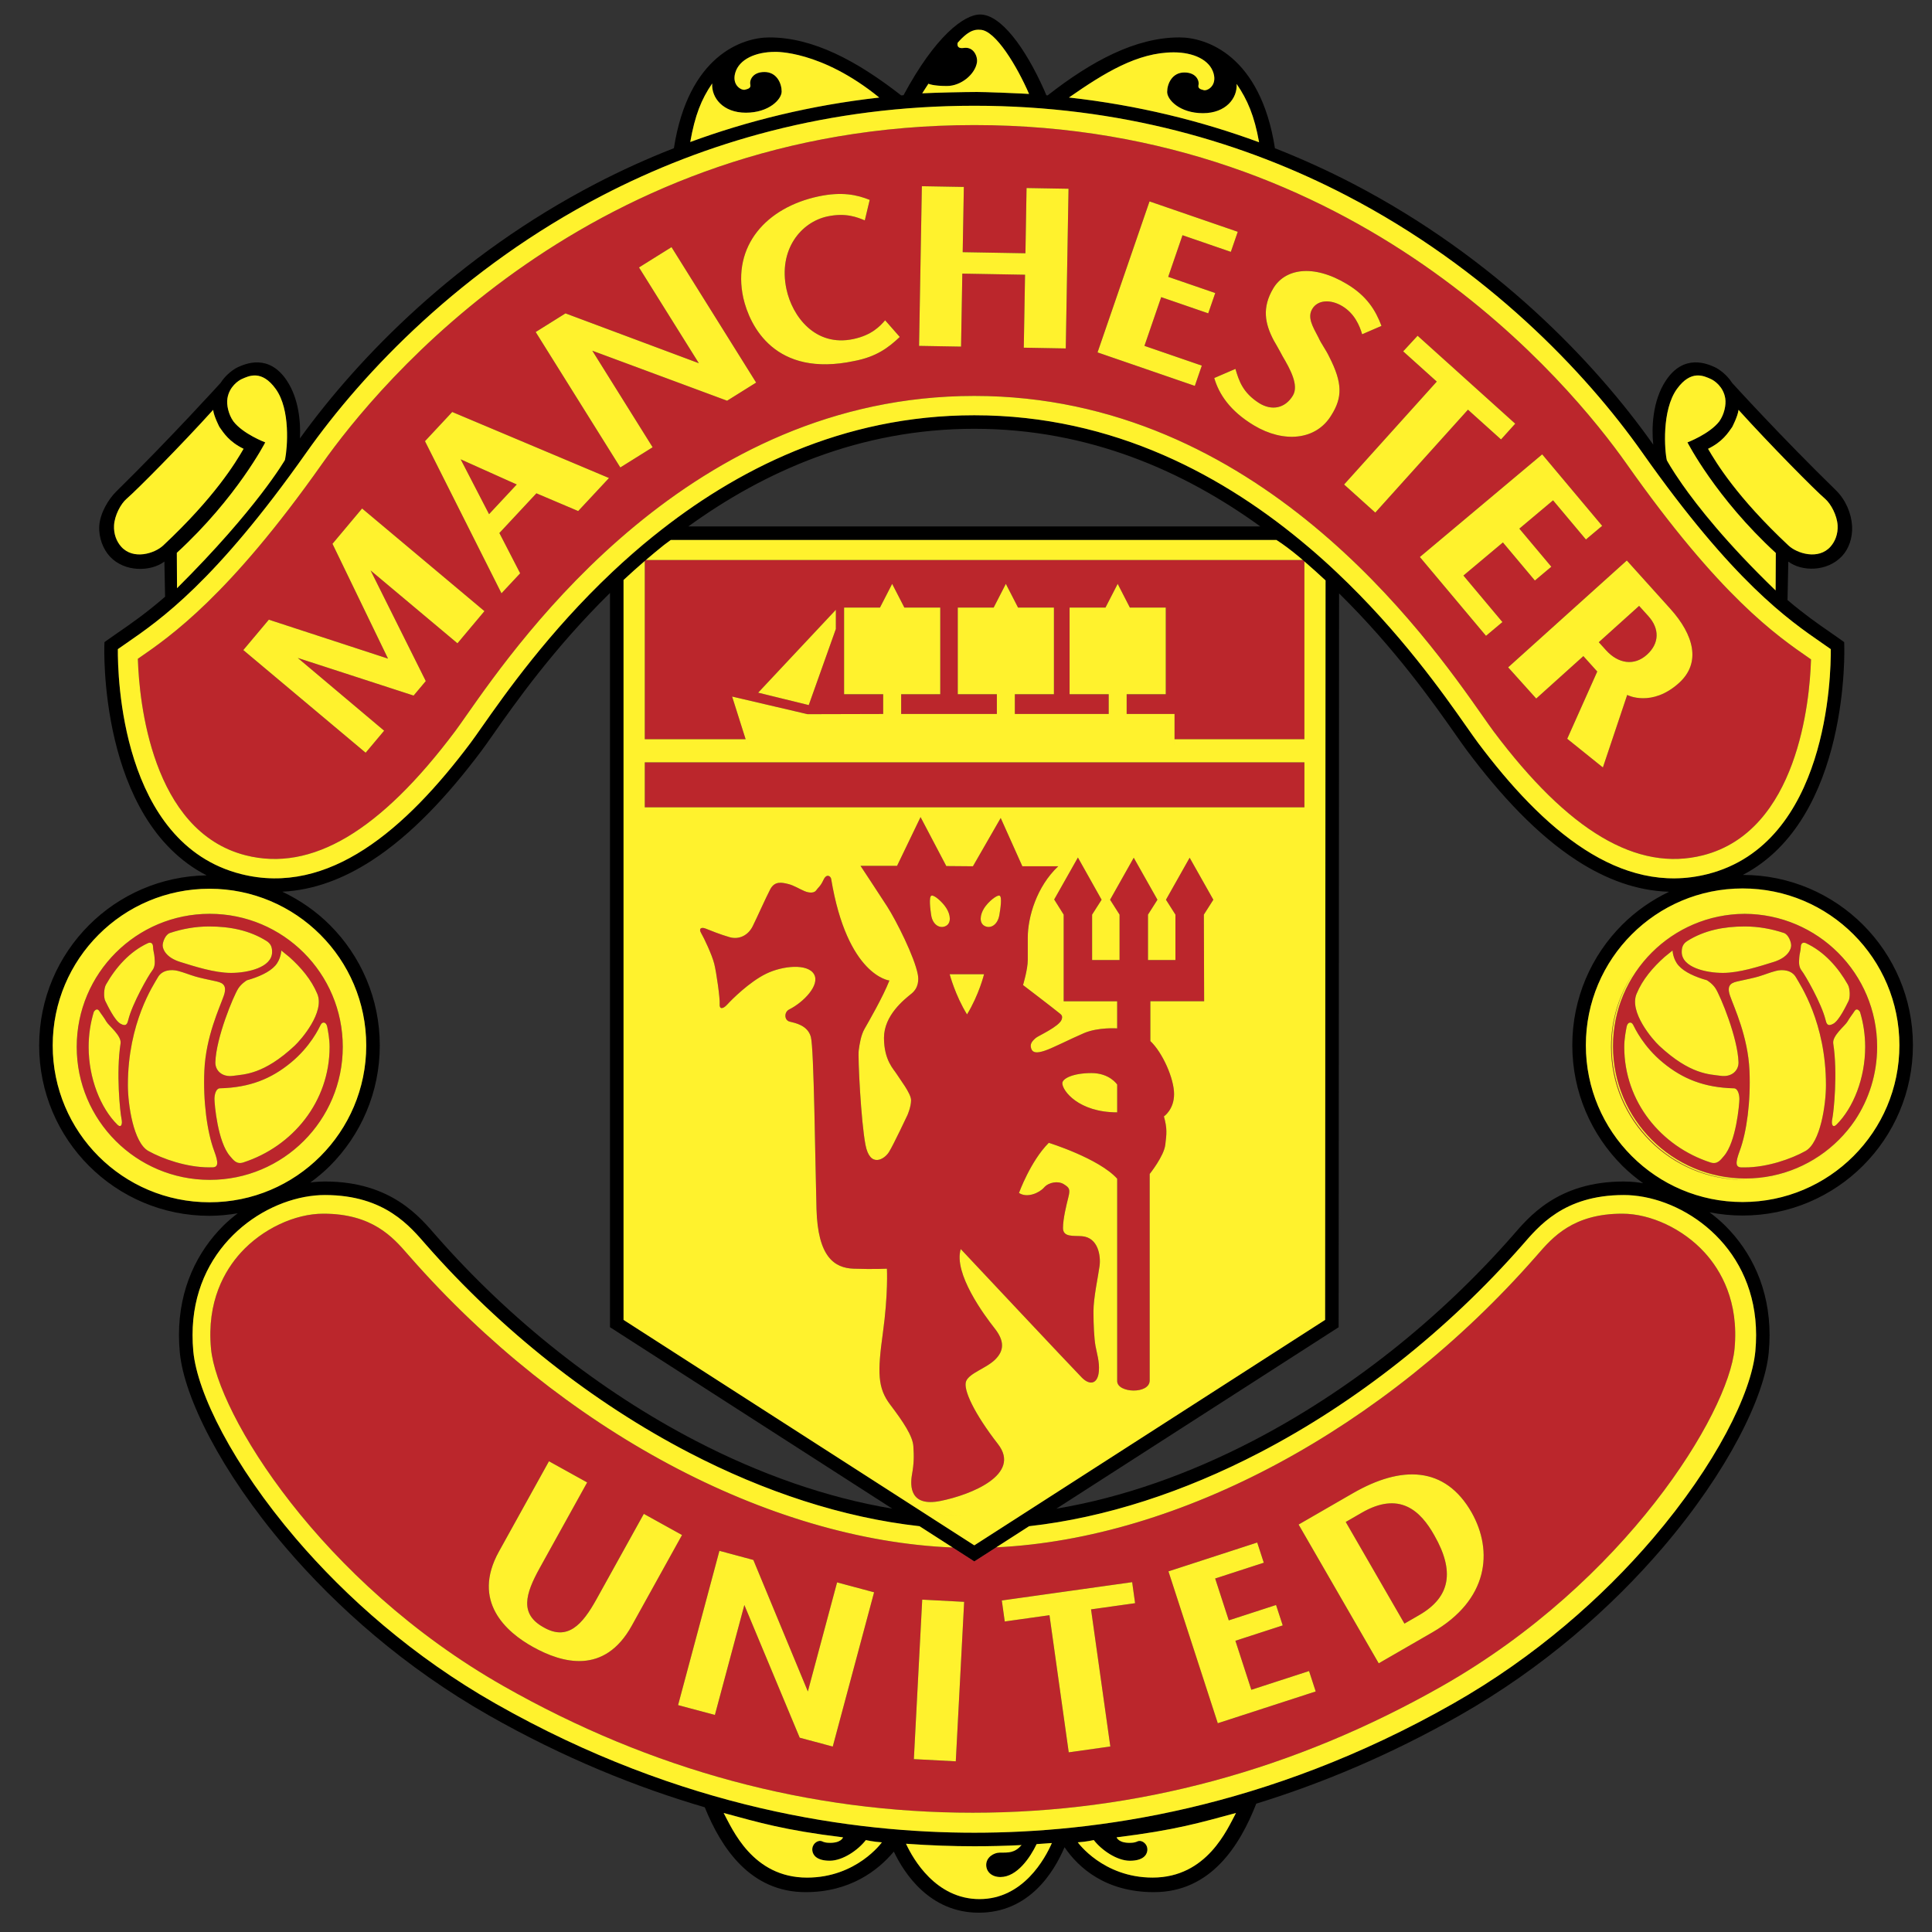
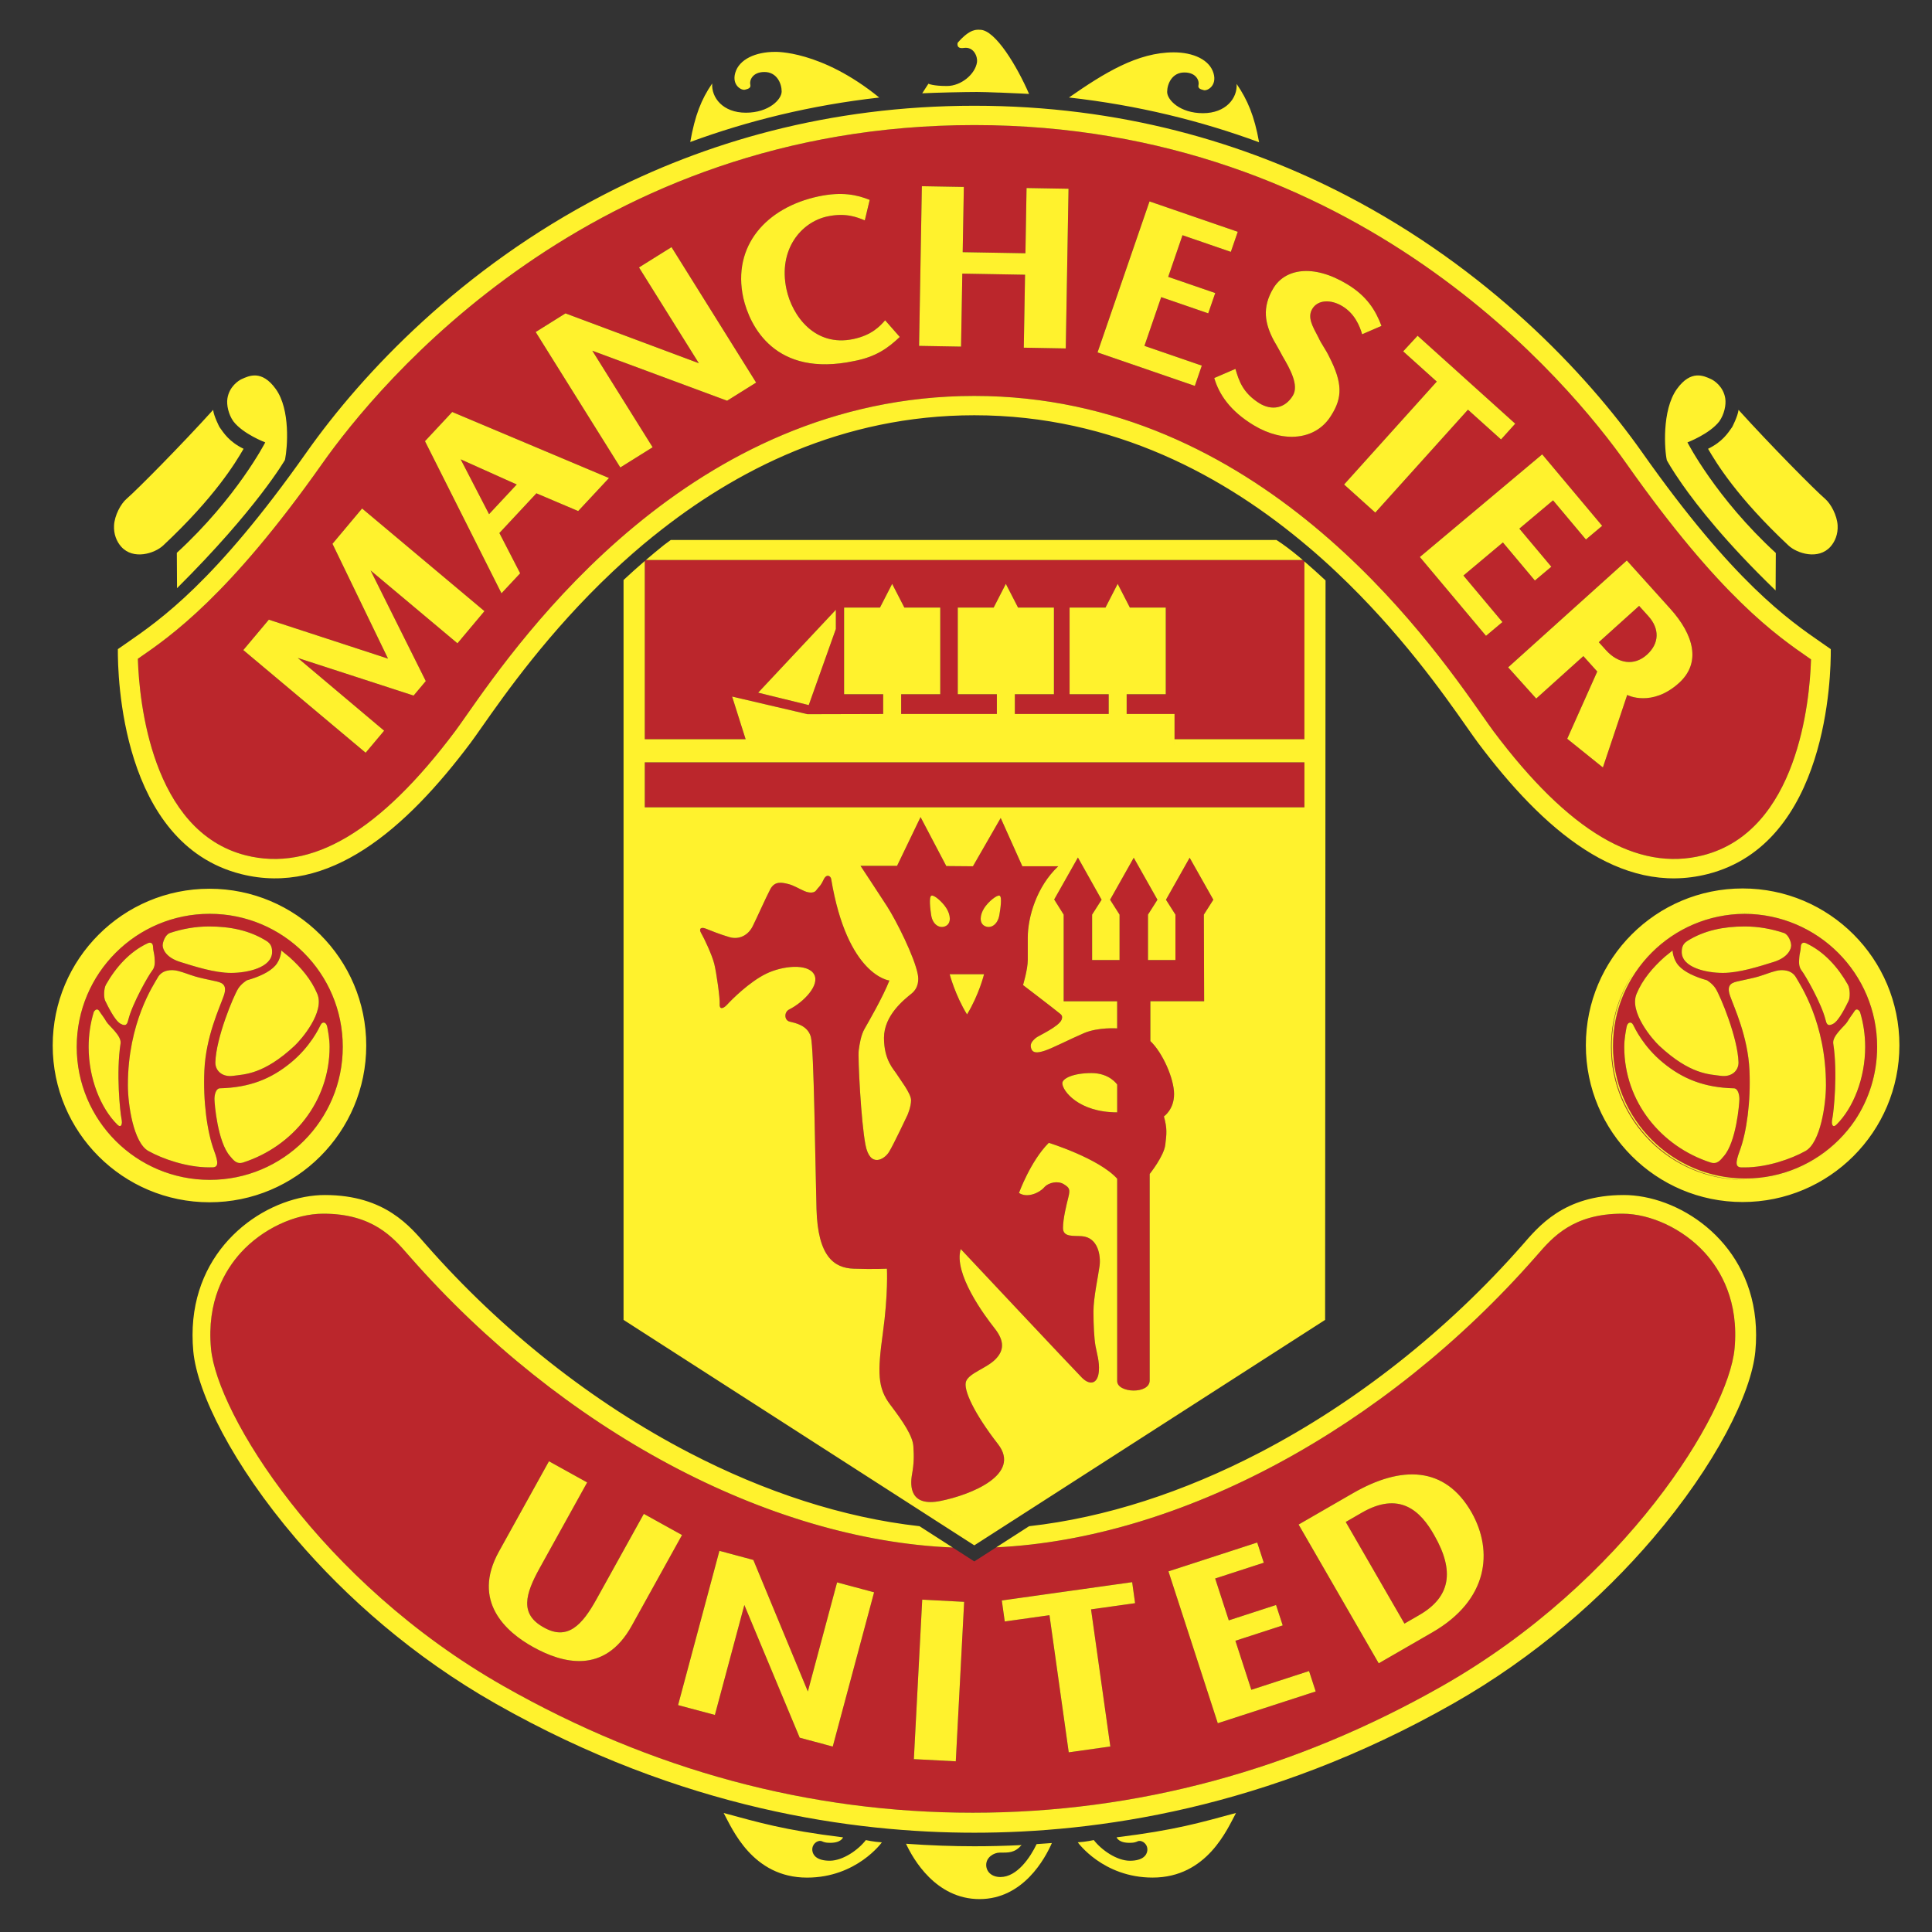
<svg xmlns="http://www.w3.org/2000/svg" version="1.1" id="Layer_1" x="0px" y="0px" width="200px" height="200px" viewBox="0 0 200 200" style="enable-background:new 0 0 200 200;" xml:space="preserve">
  <rect x="0" y="0" width="200" height="200" fill="#333333" stroke="none" />
-   <path id="color3" d="M192.862,120.667c3.189-3.19,5.163-7.598,5.163-12.466c0-4.868-1.974-9.275-5.163-12.466  c-3.186-3.185-7.584-5.157-12.442-5.164c11.136-5.813,10.5-23.7,10.498-23.756l-0.01-0.343l-0.285-0.205  c-0.383-0.276-0.767-0.542-1.181-0.827c-1.192-0.822-2.641-1.83-4.399-3.324l0.082-3.983c1.381,1.045,4.016,1.085,5.559-0.563  c0.708-0.753,1.107-1.902,1.043-3.103c-0.073-1.336-0.673-2.737-1.683-3.723c-5.701-5.557-10.741-11.11-10.741-11.11  c-0.511-0.821-1.349-1.43-1.807-1.633c-0.714-0.317-3.179-1.446-5.059,1.415c-1.391,2.113-1.475,4.92-1.293,6.616  c-6.002-8.505-16.385-19.381-31.129-27.037c-2.547-1.323-5.228-2.545-8.034-3.648c-1.496-9.604-7.09-11.473-9.886-11.473  c-4.523,0-9.065,2.425-13.644,6.002c-0.043-0.003-0.087-0.006-0.132-0.01l-0.237-0.565c-1.968-4.387-4.478-7.799-6.619-7.799  c-1.67,0-4.651,2.251-7.929,8.354c-0.082,0.007-0.166,0.013-0.247,0.02c-4.579-3.576-9.119-6.001-13.641-6.001  c-2.795,0-8.386,1.869-9.884,11.465c-2.815,1.104-5.503,2.329-8.057,3.656c-14.374,7.466-24.59,17.984-30.657,26.389  c0.09-1.708-0.121-4.108-1.344-5.967c-1.881-2.861-4.347-1.732-5.062-1.415c-0.457,0.205-1.294,0.812-1.806,1.633  c0,0-5.134,5.672-10.811,11.254c-0.791,0.775-1.68,2.242-1.752,3.578c-0.065,1.201,0.405,2.399,1.111,3.153  c1.545,1.646,4.249,1.559,5.632,0.514l0.074,3.636c-1.952,1.698-3.53,2.788-4.814,3.673c-0.414,0.285-0.797,0.55-1.179,0.825  l-0.284,0.205l-0.01,0.343c-0.002,0.056-0.641,18.031,10.582,23.798c-4.748,0.08-9.043,2.024-12.167,5.148  c-3.191,3.191-5.164,7.597-5.164,12.467c0,4.869,1.973,9.276,5.163,12.468c3.19,3.188,7.599,5.163,12.466,5.163  c0.998,0,1.969-0.103,2.923-0.262c-0.511,0.394-1.009,0.812-1.479,1.275c-2.695,2.68-4.601,6.489-4.601,11.331  c0,0.57,0.029,1.174,0.088,1.81c0.432,4.581,4.237,12.314,10.958,20.179c5.273,6.171,12.356,12.451,21.028,17.378  c7.782,4.423,15.311,7.452,22.357,9.518c1.72,4.249,4.734,8.784,10.441,8.784c4.595,0,7.498-2.247,9.13-4.198  c1.071,2.241,3.703,6.325,8.796,6.325c5.18,0,7.759-4.142,8.876-6.779c1.447,2.131,4.254,4.652,9.256,4.652  c5.875,0,8.895-4.809,10.59-9.16c6.67-2.054,13.761-4.987,21.067-9.142c8.672-4.931,15.754-11.207,21.028-17.378  c6.721-7.864,10.524-15.6,10.956-20.179c0.061-0.635,0.088-1.239,0.088-1.81c0-4.842-1.903-8.652-4.6-11.329  c-0.511-0.506-1.056-0.959-1.615-1.381c1.105,0.217,2.246,0.337,3.417,0.337C185.265,125.831,189.671,123.858,192.862,120.667z   M181.713,139.885c-0.406,4.333-4.095,11.755-10.627,19.398c-5.182,6.063-12.139,12.231-20.656,17.071  c-9.677,5.503-18.974,8.844-27.399,10.811c-8.419,1.964-15.973,2.558-22.168,2.558c-6.196,0-13.749-0.594-22.168-2.558  c-8.426-1.968-17.721-5.309-27.399-10.811c-8.517-4.838-15.474-11.008-20.656-17.071c-6.531-7.644-10.22-15.065-10.629-19.398  c-0.051-0.557-0.078-1.117-0.078-1.68c0-4.428,1.732-7.903,4.184-10.336c2.456-2.44,5.627-3.839,8.505-4.111  c0.325-0.032,0.663-0.048,1.011-0.048c3.138,0,5.357,0.833,6.981,1.889c1.632,1.058,2.707,2.366,3.501,3.269  c7.773,8.855,17.235,16.328,27.239,21.523c7.787,4.047,15.91,6.717,23.834,7.602l3.435,2.206l1.861,1.196l0.377,0.243l0.38-0.243  l1.889-1.214l3.406-2.188c7.924-0.885,16.049-3.555,23.834-7.602c10.006-5.197,19.468-12.669,27.242-21.523  c0.791-0.902,1.866-2.211,3.5-3.269c1.624-1.056,3.843-1.889,6.98-1.889c0.348,0,0.686,0.016,1.01,0.048  c2.879,0.271,6.05,1.67,8.507,4.111c2.451,2.433,4.184,5.909,4.184,10.336C181.792,138.768,181.766,139.327,181.713,139.885z   M21.685,92.001c4.481,0,8.538,1.817,11.474,4.753c2.938,2.936,4.754,6.993,4.754,11.474c0,4.482-1.816,8.539-4.754,11.477  c-2.935,2.936-6.993,4.753-11.474,4.753c-4.481,0-8.539-1.817-11.476-4.753c-2.936-2.938-4.753-6.994-4.753-11.477  c0-4.481,1.816-8.538,4.754-11.474C13.146,93.817,17.204,92.001,21.685,92.001z M12.201,67.198c0.268-0.19,0.56-0.391,0.871-0.605  c3.527-2.434,9.194-6.344,18.635-19.732c5.902-8.37,16.122-19.083,30.641-26.624c10.561-5.484,23.401-9.29,38.515-9.29  c15.111,0,27.951,3.806,38.513,9.29c14.519,7.541,24.739,18.254,30.642,26.624c9.436,13.386,15.106,17.296,18.632,19.731  c0.311,0.215,0.604,0.416,0.872,0.607c0.023,2.666-0.297,20.128-12.745,23.283c-4.558,1.154-8.817-0.018-12.749-2.556  c-4.013-2.588-7.691-6.591-11.014-11.019c-0.276-0.368-0.685-0.952-1.189-1.668c-2.377-3.39-6.875-9.79-13.458-16.001  c-0.922-0.871-1.888-1.737-2.893-2.592c-8.567-7.284-20.112-13.66-34.611-13.66c-13.699,0-24.758,5.693-33.164,12.465  c-1.519,1.224-2.954,2.481-4.298,3.748c-6.605,6.224-11.116,12.643-13.501,16.041c-0.502,0.715-0.912,1.3-1.188,1.667  c-3.32,4.426-7,8.431-11.01,11.019c-3.933,2.538-8.193,3.709-12.751,2.556C12.498,87.326,12.177,69.864,12.201,67.198z   M104.782,157.453l-1.213,0.78l-2.709,1.74l-2.709-1.74l-1.214-0.78l-1.278-0.822l-31.111-19.997V60.042  c0.708-0.662,1.443-1.318,2.197-1.969c0.039-0.034,0.077-0.066,0.117-0.1c0.608-0.523,1.229-1.04,1.868-1.552  c0.253-0.192,0.49-0.368,0.708-0.524h62.699c0.738,0.469,1.555,1.095,2.347,1.749c0.127,0.108,0.253,0.217,0.38,0.326  c0.056,0.049,0.113,0.099,0.17,0.147c0.752,0.649,1.484,1.305,2.189,1.964l-0.047,76.55l-31.112,19.996L104.782,157.453z   M71.259,54.495c7.831-5.669,17.706-10.107,29.603-10.107c11.896,0,21.771,4.438,29.603,10.107H71.259z M34.152,120.695  c3.191-3.189,5.163-7.598,5.163-12.467c0-4.869-1.973-9.274-5.163-12.467c-1.42-1.419-3.091-2.58-4.927-3.453  c3.25-0.156,6.326-1.335,9.229-3.208c4.167-2.689,7.962-6.811,11.373-11.357c0.342-0.457,0.734-1.016,1.216-1.702  c2.201-3.137,6.246-8.899,12.102-14.657v76.009l0.325,0.206l28.898,18.576c-6.799-1.138-13.703-3.569-20.365-7.029  c-9.861-5.121-19.181-12.48-26.835-21.2c-0.844-0.962-1.978-2.349-3.791-3.525c-1.822-1.179-4.291-2.113-7.741-2.113  c-0.358,0-0.738,0.021-1.143,0.056c-0.123,0.012-0.249,0.039-0.371,0.055C32.835,121.89,33.523,121.324,34.152,120.695z   M169.231,122.366c-0.403-0.036-0.784-0.057-1.142-0.057c-3.454,0-5.92,0.935-7.742,2.114c-1.813,1.175-2.949,2.563-3.791,3.524  c-7.655,8.72-16.975,16.078-26.836,21.199c-6.662,3.461-13.567,5.892-20.365,7.031l28.897-18.576l0.324-0.208v-0.382l0.045-75.584  c5.832,5.742,9.864,11.484,12.059,14.614c0.481,0.685,0.875,1.246,1.216,1.702c3.411,4.546,7.206,8.667,11.374,11.357  c2.984,1.927,6.158,3.116,9.51,3.215c-1.807,0.868-3.452,2.016-4.852,3.417c-3.191,3.19-5.164,7.599-5.164,12.467  c0,4.866,1.975,9.273,5.164,12.465c0.667,0.667,1.398,1.268,2.164,1.821C169.804,122.441,169.516,122.393,169.231,122.366z   M168.921,119.676c-2.939-2.936-4.754-6.993-4.754-11.475c0-4.482,1.815-8.538,4.754-11.477c2.936-2.938,6.992-4.753,11.474-4.753  c4.483,0,8.539,1.816,11.477,4.753c2.938,2.938,4.754,6.994,4.754,11.477c0,4.481-1.817,8.538-4.754,11.475  c-2.938,2.937-6.994,4.755-11.477,4.755C175.913,124.431,171.857,122.614,168.921,119.676z M179.315,44.206  c0,0,0.583-1.112,0.655-1.776c3.296,3.646,7.893,8.289,8.96,9.205c0.609,0.523,1.241,1.724,1.299,2.752  c0.049,0.895-0.26,1.664-0.739,2.204c-1.248,1.403-3.459,0.71-4.348-0.122c-5.348-5.011-7.482-8.56-8.326-10.01  C178.32,45.726,178.875,44.83,179.315,44.206z M173.592,40.269c1.469-2.037,2.806-1.347,3.523-1.028  c0.323,0.144,1.293,0.77,1.483,2.01c0.103,0.664-0.104,1.65-0.618,2.371c-1.007,1.308-3.296,2.174-3.296,2.174  s2.932,5.746,9.146,11.45l-0.021,3.79v0.088c-5.055-4.874-8.064-8.7-9.685-11.014c-1.108-1.582-1.573-2.464-1.573-2.464  C172.322,46.666,172.003,42.478,173.592,40.269z M121.509,5.419c2.015,0,3.718,0.765,4.119,2.175c0.368,1.282-0.64,1.831-1.007,1.74  c-0.365-0.091-0.64-0.184-0.55-0.549c0.092-0.366-0.184-1.283-1.466-1.283c-1.279,0-1.782,1.191-1.782,2.017  c0,0.824,1.325,2.198,3.707,2.198c2.381,0,3.578-1.563,3.485-3.028c1.123,1.636,1.836,3.3,2.325,6.037  c-5.991-2.207-12.552-3.837-19.683-4.632C114.315,7.554,117.747,5.419,121.509,5.419z M96.11,8.667c0,0,0.45,0.236,1.914,0.236  c1.466,0,2.932-1.215,3.115-2.473c0.077-0.54-0.32-1.626-1.374-1.467c-0.831,0.126-0.627-0.538-0.627-0.538  c1.307-1.506,2.002-1.342,2.316-1.342c1.588,0,3.863,3.846,5.071,6.641c-0.531-0.034-1.072-0.053-1.609-0.077  c-0.014,0-0.025-0.001-0.037-0.002c-0.415-0.019-0.859-0.039-1.3-0.057c-0.059-0.001-0.116-0.001-0.174-0.002  c-0.9-0.037-1.768-0.063-2.273-0.063c-1.228,0-4.284,0.067-5.637,0.137c-0.009,0-0.021,0.001-0.029,0.001l0.001-0.001  c0-0.002,0.001-0.004,0.003-0.006C95.704,9.271,95.895,9.011,96.11,8.667z M73.725,8.642c-0.092,1.466,1.104,3.027,3.486,3.027  c2.38,0,3.707-1.373,3.707-2.199c0-0.823-0.502-2.015-1.783-2.015c-1.283,0-1.558,0.917-1.466,1.282  c0.091,0.367-0.184,0.459-0.551,0.551c-0.366,0.091-1.373-0.459-1.007-1.741c0.403-1.409,2.108-2.175,4.121-2.175  c0,0,4.745-0.185,10.789,4.729c-1.838,0.205-3.635,0.469-5.397,0.781c-0.661,0.115-1.302,0.238-1.932,0.369  c-4.312,0.869-8.394,2.038-12.238,3.451C71.941,11.944,72.597,10.285,73.725,8.642z M16.892,56.469  c-0.887,0.831-3.099,1.524-4.347,0.122c-0.481-0.54-0.788-1.309-0.739-2.204c0.056-1.029,0.69-2.229,1.299-2.752  c1.067-0.915,5.665-5.559,8.959-9.205c0.073,0.664,0.654,1.776,0.654,1.776c0.441,0.624,0.995,1.52,2.497,2.253  C24.375,47.909,22.24,51.459,16.892,56.469z M18.304,57.229c6.217-5.707,9.153-11.433,9.153-11.433s-2.29-0.866-3.295-2.174  c-0.514-0.721-0.724-1.707-0.621-2.371c0.192-1.24,1.16-1.867,1.482-2.01c0.719-0.319,2.056-1.009,3.523,1.028  c1.542,2.142,1.198,6.105,0.969,7.24c-0.006,0.036-0.014,0.078-0.021,0.108c0,0-2.898,5.048-11.17,13.272l-0.001-0.233  L18.304,57.229z M83.544,194.367c-5.654,0-7.743-5.053-8.631-6.688c3.645,0.981,6.235,1.773,12.358,2.521  c0,0-0.191,0.632-1.522,0.561c-0.514-0.025-0.579-0.152-0.768-0.188c-0.377-0.069-0.959,0.328-0.888,0.994  c0.049,0.465,0.448,1.052,1.803,1.052c1.355,0,2.941-1.11,3.735-2.138c0,0,0.818,0.185,1.66,0.231  C91.291,190.716,88.685,194.367,83.544,194.367z M101.4,196.594c-4.523,0-6.875-4.146-7.609-5.73  c2.507,0.18,4.877,0.261,7.069,0.261c1.55,0,3.186-0.038,4.894-0.123c-0.729,0.82-1.326,0.782-2.28,0.782  c-0.563,0-1.408,0.468-1.382,1.311c0.021,0.663,0.558,1.215,1.474,1.215c1.731,0,3.104-2.056,3.746-3.407  c0.522-0.032,1.044-0.066,1.577-0.111C108.192,192.386,105.922,196.594,101.4,196.594z M119.316,194.367  c-5.14,0-7.744-3.651-7.744-3.651c0.84-0.047,1.657-0.232,1.657-0.232c0.796,1.029,2.381,2.14,3.737,2.14  c1.355,0,1.753-0.589,1.805-1.053c0.069-0.667-0.512-1.063-0.889-0.993c-0.191,0.035-0.258,0.16-0.768,0.187  c-1.332,0.069-1.523-0.563-1.523-0.563c6.123-0.748,8.712-1.539,12.36-2.521C127.061,189.314,124.974,194.367,119.316,194.367z" />
  <path id="color2" style="fill:#BB262C;" d="M100.86,161.638l-0.377-0.243l-1.861-1.196c-19.097-0.776-40.428-12.149-56.17-30.077  l-0.227-0.259c-1.551-1.781-3.676-4.222-8.751-4.222c-2.961,0-6.313,1.582-8.54,4.029c-1.666,1.829-3.553,5.043-3.089,9.956  c0.633,6.716,11.294,24.129,30.28,34.919c15.303,8.7,31.646,13.108,48.577,13.108c16.931,0,33.276-4.408,48.577-13.108  c18.987-10.79,29.649-28.203,30.281-34.919c0.465-4.913-1.423-8.125-3.09-9.956c-2.229-2.446-5.581-4.029-8.539-4.029  c-5.075,0-7.201,2.44-8.752,4.222l-0.227,0.259c-15.646,17.819-36.816,29.16-55.824,30.06l-1.889,1.214L100.86,161.638z   M55.186,170.497c-2.794-1.546-6.398-4.724-3.54-9.88l5.181-9.348l3.954,2.189l-4.907,8.852c-1.513,2.729-2.084,4.774,0.387,6.142  c2.491,1.439,4.014-0.247,5.49-2.91l4.896-8.831l3.953,2.19l-5.205,9.391C62.561,173.408,58.194,172.167,55.186,170.497z   M86.208,180.802l-3.421-0.916l-5.731-13.736l-3.05,11.38l-3.81-1.019l4.279-15.971l3.512,0.944l5.643,13.615l3.027-11.293  l3.831,1.026L86.208,180.802z M98.943,182.331l-4.34-0.228l0.865-16.507l4.34,0.227L98.943,182.331z M140.035,154.587  c5.067-2.926,9.563-2.814,12.304,1.98c2.268,4.026,1.733,9.068-4.053,12.408l-5.561,3.212l-8.293-14.365L140.035,154.587z   M130.148,159.68l0.68,2.089l-5.033,1.635l1.409,4.335l4.894-1.591l0.689,2.11l-4.899,1.593l1.65,5.073l5.976-1.939l0.688,2.111  l-10.133,3.289l-5.107-15.72L130.148,159.68z M117.2,163.785l0.304,2.176l-4.561,0.641l1.996,14.194l-4.305,0.605l-1.993-14.196  l-4.633,0.65l-0.304-2.176L117.2,163.785z M145.388,168.077l-6.078-10.524l1.662-0.961c3.879-2.24,6.066-0.248,7.517,2.36  c2.102,3.685,1.679,6.364-1.564,8.237L145.388,168.077z M123.152,88.792L120.7,93.14l0.98,1.542v4.697h-2.84v-4.697l0.979-1.542  l-2.454-4.348l-2.449,4.348l0.98,1.542v4.697h-2.841v-4.697l0.983-1.542l-2.453-4.371l-2.456,4.345l0.982,1.567v8.971h5.537v2.806  c0,0-1.962-0.139-3.433,0.49c-1.475,0.633-3.227,1.543-4.067,1.822c-0.842,0.282-1.25,0.212-1.392-0.211  c-0.143-0.425-0.011-0.7,0.481-1.12c0.231-0.2,2.406-1.167,2.665-1.892c0.149-0.426-0.071-0.526-0.282-0.703  c-0.497-0.415-3.716-2.872-3.716-2.872s0.491-1.615,0.491-2.596v-2.313c0-2.104,0.911-5.282,3.154-7.386h-3.715l-2.242-5l-2.875,5  l-2.757-0.023l-2.665-5.07l-2.431,5.047h-3.785c0,0,1.823,2.757,2.757,4.205c0.935,1.451,2.85,5.251,3.178,7.059  c0.093,0.517,0.093,1.354-0.654,1.963c-0.749,0.606-2.851,2.243-2.851,4.58c0,2.337,1.028,3.272,1.308,3.738  c0.281,0.467,1.496,2.011,1.496,2.712c0,0.7-0.373,1.541-0.373,1.541s-1.449,3.085-1.917,3.832  c-0.467,0.751-1.961,1.683-2.429-0.747c-0.468-2.434-0.796-9.067-0.701-9.769c0.093-0.7,0.233-1.588,0.607-2.242  c0.374-0.654,1.916-3.318,2.57-4.999c0,0-4.353-0.465-6.028-10.517c-0.046-0.282-0.467-0.608-0.794,0.093  c-0.327,0.701-0.561,0.794-0.747,1.076c-0.187,0.28-0.655,0.327-1.215,0.093c-0.56-0.234-1.121-0.608-1.729-0.748  c-0.607-0.142-1.354-0.328-1.823,0.561c-0.467,0.889-1.354,2.897-1.822,3.832c-0.468,0.935-1.401,1.402-2.384,1.122  c-0.982-0.281-2.009-0.701-2.477-0.888c-0.468-0.187-0.748,0-0.468,0.469c0.28,0.468,1.122,2.241,1.356,3.176  c0.232,0.935,0.606,3.599,0.56,4.159c-0.046,0.561,0.327,0.561,0.795,0.047c0.467-0.514,2.291-2.337,4.019-3.178  c1.729-0.84,4.3-1.074,4.953,0.049c0.655,1.122-1.103,2.915-2.563,3.644c-0.561,0.282-0.521,1.124,0.041,1.264  c0.561,0.14,1.87,0.373,2.196,1.588c0.327,1.213,0.445,12.92,0.584,17.828c0.141,4.908,1.823,6.093,3.855,6.162  c2.033,0.068,3.435,0,3.435,0s0.142,2.594-0.42,6.658c-0.561,4.066-0.561,5.68,0.771,7.431c1.332,1.754,2.313,3.227,2.385,4.277  c0.069,1.051,0.069,1.752-0.141,2.945c-0.211,1.189-0.211,3.366,2.944,2.733c3.155-0.63,8.413-2.733,5.957-5.89  c-2.453-3.153-3.645-5.676-3.294-6.518c0.351-0.841,2.104-1.332,3.015-2.242c0.91-0.911,0.98-1.894-0.07-3.226  c-1.053-1.333-4.277-5.68-3.504-8.201c0,0,11.708,12.475,12.548,13.319c0.84,0.841,1.657,0.63,1.752-0.703  c0.07-0.98-0.212-1.82-0.352-2.591c-0.138-0.771-0.21-2.175-0.21-3.575c0-1.405,0.491-3.646,0.632-4.698  c0.141-1.051-0.141-2.945-1.821-3.084c-0.84-0.072-1.964,0.139-1.964-0.843c0-0.979,0.353-2.375,0.561-3.214  c0.212-0.841,0.07-0.982-0.49-1.333c-0.562-0.35-1.542-0.212-2.033,0.351c-0.49,0.562-1.752,1.121-2.594,0.562  c0,0,1.191-3.296,3.085-5.188c0,0,5.187,1.611,7.079,3.715v20.951c0,1.246,3.366,1.385,3.366-0.069v-21.374  c0,0,1.469-1.832,1.614-3.013c0.141-1.159,0.209-1.685-0.142-2.945c0,0,1.052-0.7,1.052-2.313c0-1.612-1.192-4.296-2.454-5.486  v-4.12l5.567-0.002l-0.031-8.967l0.982-1.542L123.152,88.792z M97.915,95.855c-0.596,0.315-1.371-0.089-1.524-1.139  c-0.088-0.597-0.25-1.875,0.03-1.997c0.258-0.113,1.126,0.63,1.546,1.296C98.39,94.681,98.512,95.539,97.915,95.855z   M100.106,105.012c-1.226-1.988-1.797-4.161-1.797-4.161h3.56C101.869,100.851,101.352,102.972,100.106,105.012z M103.453,94.716  c-0.179,1.044-0.928,1.454-1.524,1.139c-0.597-0.315-0.473-1.173-0.054-1.84c0.422-0.666,1.343-1.409,1.601-1.296  C103.758,92.841,103.56,94.104,103.453,94.716z M115.65,115.15c-3.994,0-5.677-2.244-5.677-3.014c0-0.493,1.122-1.052,3.015-1.052  c1.891,0,2.662,1.19,2.662,1.19V115.15z M66.746,78.919h68.287v4.657H66.746V78.919z M66.862,57.973  c-0.04,0.034-0.078,0.065-0.117,0.1v18.451H77.19l-1.398-4.416l7.804,1.824l7.833-0.021v-2.042h-4.047v-8.974h3.716l1.26-2.453  l1.262,2.453h3.716v8.974H93.29v2.043h9.905v-2.042h-4.046v-8.974h3.716l1.26-2.453l1.263,2.453h3.715v8.974h-4.046v2.042h9.716  v-2.042h-4.048v-8.974h3.715l1.263-2.453l1.261,2.453h3.717v8.974h-4.048v2.042h4.959v2.614h13.441V58.121  c-0.057-0.049-0.113-0.099-0.17-0.147H66.862z M86.527,65.111l-2.806,7.879l-5.234-1.285l8.042-8.579L86.527,65.111z   M153.466,74.092c0.465,0.664,0.868,1.237,1.149,1.615c7.773,10.362,14.86,14.561,21.667,12.837  c9.844-2.494,11.054-16.04,11.188-20.133l0.006-0.154l-0.126-0.086c-3.461-2.387-9.26-6.386-18.967-20.155  c-5.803-8.226-27.815-35.068-67.521-35.068c-39.706,0-61.719,26.842-67.521,35.068c-9.643,13.672-15.693,17.851-18.944,20.094  l-0.125,0.086l0.004,0.155c0.141,4.109,1.364,17.708,11.165,20.193c6.808,1.725,13.896-2.475,21.667-12.837  c0.283-0.378,0.685-0.95,1.149-1.613c5.748-8.19,23.23-33.106,52.606-33.106C130.237,40.987,147.719,65.903,153.466,74.092z   M168.407,58.022l4.505,5.001c2.435,2.702,3.219,5.587,0.885,7.688c-2.792,2.514-5.316,1.261-5.35,1.226l-2.517,7.51l-3.691-2.97  l3.108-6.961l-1.438-1.597l-4.88,4.394l-2.907-3.23L168.407,58.022z M159.646,47.036l6.209,7.399l-1.682,1.413l-3.402-4.054  l-3.491,2.931l3.31,3.943l-1.701,1.428l-3.309-3.943l-4.089,3.428l4.038,4.814l-1.699,1.426l-6.847-8.158L159.646,47.036z   M146.748,34.759l10.108,9.103l-1.468,1.631l-3.425-3.08l-9.592,10.653l-3.229-2.907l9.592-10.655l-3.477-3.128L146.748,34.759z   M130.348,41.73c1.324,0.824,2.703,0.531,3.492-0.783c0.643-1.068-0.282-2.742-1.071-4.082c-0.336-0.65-0.916-1.642-0.916-1.642  c-0.9-1.714-1.243-3.376-0.032-5.39c1.197-1.993,4.08-2.554,7.614-0.43c2.055,1.234,2.963,2.703,3.576,4.331l-2.001,0.867  c-0.256-0.88-0.781-2.147-2.054-2.912c-1.212-0.728-2.54-0.66-3.108,0.286c-0.531,0.882,0.03,1.807,0.632,2.951  c0.311,0.692,0.763,1.243,1.131,2.024c1.374,2.696,1.364,4.202,0.213,6.025c-1.57,2.61-4.938,2.906-8.021,1.055  c-2.483-1.493-3.617-3.237-4.102-4.899l2.192-0.948C128.251,39.407,128.647,40.652,130.348,41.73z M118.996,20.849l9.134,3.144  l-0.715,2.078l-5.004-1.723l-1.48,4.311l4.868,1.675l-0.725,2.1l-4.868-1.677l-1.737,5.046l5.94,2.045l-0.722,2.099l-10.07-3.467  L118.996,20.849z M47.355,66.595l-8.993-7.543l5.713,11.453l-1.26,1.501l-11.993-3.897l8.941,7.533l-1.913,2.279L25.187,67.295  l2.641-3.146l12.339,4.032l-5.75-11.886l3.066-3.655l12.664,10.627L47.355,66.595z M59.854,52.904l-4.325-1.836l-3.833,4.111  l2.15,4.17l-1.933,2.071l-7.919-15.748l2.82-3.022l16.228,6.836L59.854,52.904z M75.271,41.48l-13.956-5.177l6.245,9.995  l-3.344,2.089l-8.761-14.018l3.084-1.93L72.346,37.6l-6.195-9.916l3.365-2.102L78.277,39.6L75.271,41.48z M88.434,37.371  c-8.213,1.748-10.818-3.625-11.484-6.532c-1.169-5.384,2.376-9.357,7.789-10.508c2.426-0.514,3.988-0.164,5.296,0.363l-0.504,2.107  l-0.022,0.005c-0.748-0.305-1.928-0.811-3.841-0.403c-2.73,0.579-5.124,3.43-4.25,7.535c0.59,2.777,2.959,6.005,6.925,5.161  c1.89-0.4,2.744-1.313,3.294-1.943l1.514,1.726C91.948,36.015,90.706,36.937,88.434,37.371z M99.489,35.879l-4.345-0.076  l0.288-16.529l4.346,0.076l-0.119,6.753l6.495,0.113l0.116-6.753l4.345,0.075l-0.286,16.53l-4.346-0.078l0.132-7.554l-6.494-0.115  L99.489,35.879z M166.25,67.306l-0.745-0.825l4.177-3.761l0.966,1.071c1.152,1.28,1.156,2.804-0.161,3.989  C169.172,68.965,167.513,68.71,166.25,67.306z M50.627,53.227l-2.938-5.679l5.805,2.604L50.627,53.227z M21.712,94.598  c-7.606,0-13.771,6.166-13.771,13.772c0,7.606,6.166,13.771,13.771,13.771c7.606,0,13.772-6.163,13.772-13.771  C35.484,100.764,29.319,94.598,21.712,94.598z M29.121,98.396c0.238,0.188,0.835,0.679,0.835,0.679  c1.193,1.066,2.269,2.316,2.891,3.809c0.789,1.883-1.64,4.709-2.35,5.373c-3.212,2.994-5.209,2.947-6.356,3.111  c-1.148,0.163-1.871-0.546-1.846-1.405c0.074-2.531,1.865-6.839,2.369-7.635c0.333-0.519,0.901-0.854,0.901-0.854  c1.184-0.33,2.335-0.84,2.93-1.516C29.092,99.287,29.121,98.396,29.121,98.396z M17.597,96.579c1.274-0.423,2.633-0.673,4.051-0.673  c2.153,0,4.203,0.403,5.945,1.507c0.441,0.277,0.575,0.633,0.575,1.131c0,1.62-2.556,2.169-4.256,2.169  c-1.7,0-3.787-0.675-5.262-1.135c-1.479-0.462-1.808-1.326-1.808-1.706C16.842,97.494,17.126,96.737,17.597,96.579z M12.149,116.422  c-1.734-1.714-2.972-4.793-2.972-8.044c0-1.261,0.187-2.476,0.533-3.621c0,0,0.292-0.524,0.577-0.079  c0.203,0.318,0.476,0.644,0.723,1.078c0.247,0.435,1.596,1.457,1.471,2.265c-0.475,3.046-0.047,7.108,0.095,7.772  C12.719,116.458,12.509,116.777,12.149,116.422z M12.48,105.979c-0.614-0.337-1.347-1.901-1.583-2.367  c-0.17-0.335-0.159-1.267,0.072-1.678c1.014-1.793,2.458-3.425,4.332-4.292c0.214-0.099,0.546-0.108,0.546,0.422  c0,0.297,0.146,0.761,0.152,1.048c0.007,0.284,0.134,0.894-0.247,1.371c-0.379,0.472-2.056,3.412-2.464,5.073  C13.194,105.933,13.095,106.32,12.48,105.979z M21.915,120.847c-0.087-0.006-0.177,0.002-0.267,0.002  c-2.295,0-4.806-0.87-6.294-1.702c-1.539-0.863-2.114-4.797-2.114-6.812c0-6.495,2.677-10.401,3.103-11.158  c0.428-0.757,1.375-0.853,2.087-0.665c0.711,0.189,0.985,0.332,1.801,0.58c0.442,0.137,1.327,0.322,1.991,0.465  c0.663,0.144,1.374,0.284,0.947,1.518c-0.427,1.232-1.855,4.216-2.012,7.742c-0.143,3.188,0.285,6.366,1.007,8.312  C22.634,120.391,22.626,120.87,21.915,120.847z M25.185,120.338c-0.714,0.232-1.043-0.278-1.373-0.657  c-1.28-1.461-1.611-5.396-1.611-5.917c0-0.523,0.188-1.092,0.553-1.1c3.113-0.078,5.325-0.987,7.353-2.655  c2.028-1.667,2.906-3.553,3.091-3.92c0.184-0.369,0.584-0.304,0.681,0.229c0.079,0.434,0.24,1.222,0.24,2.062  C34.12,114.036,30.308,118.681,25.185,120.338z M170.891,118.086c2.494,2.494,5.938,4.037,9.742,4.051  c-0.027,0-0.057,0.004-0.084,0.004c-7.607,0-13.773-6.164-13.773-13.772c0-2.869,0.881-5.532,2.383-7.737  c-1.466,2.195-2.322,4.829-2.322,7.667C166.836,112.118,168.387,115.579,170.891,118.086z M166.977,108.298  c0,3.782,1.533,7.209,4.01,9.686c2.482,2.479,5.908,4.015,9.69,4.015c3.785,0,7.21-1.533,9.689-4.015  c0.612-0.612,1.166-1.283,1.653-2.001c1.451-2.181,2.301-4.797,2.301-7.614c0-7.59-6.141-13.744-13.727-13.769  c-3.749,0.023-7.145,1.549-9.605,4.01C168.511,101.09,166.977,104.515,166.977,108.298z M177.076,120.338  c-5.124-1.657-8.934-6.302-8.934-11.96c0-0.84,0.159-1.627,0.24-2.063c0.095-0.532,0.494-0.597,0.678-0.228  c0.187,0.367,1.066,2.253,3.094,3.921s4.239,2.575,7.352,2.653c0.363,0.01,0.554,0.578,0.554,1.1s-0.331,4.457-1.611,5.918  C178.117,120.06,177.79,120.57,177.076,120.338z M192.55,104.757c0.349,1.147,0.533,2.36,0.533,3.622  c0,3.251-1.237,6.329-2.973,8.045c-0.358,0.354-0.568,0.035-0.425-0.63c0.141-0.663,0.567-4.727,0.094-7.772  c-0.124-0.807,1.224-1.829,1.473-2.265c0.247-0.434,0.52-0.759,0.722-1.079C192.257,104.232,192.55,104.757,192.55,104.757z   M186.261,99.112c0.008-0.287,0.153-0.752,0.153-1.048c0-0.53,0.33-0.52,0.546-0.422c1.872,0.867,3.32,2.499,4.331,4.292  c0.232,0.411,0.243,1.343,0.072,1.678c-0.236,0.466-0.969,2.03-1.586,2.367c-0.611,0.342-0.711-0.046-0.803-0.424  c-0.408-1.661-2.088-4.6-2.467-5.073C186.13,100.006,186.257,99.396,186.261,99.112z M185.919,101.176  c0.428,0.758,3.103,4.663,3.103,11.157c0,2.015-0.576,5.948-2.114,6.813c-1.488,0.833-3.999,1.701-6.294,1.701  c-0.09,0-0.178-0.007-0.267-0.002c-0.711,0.024-0.718-0.455-0.248-1.719c0.721-1.945,1.148-5.123,1.006-8.311  c-0.155-3.527-1.586-6.511-2.013-7.743c-0.428-1.233,0.286-1.374,0.948-1.518c0.662-0.143,1.547-0.328,1.991-0.464  c0.815-0.249,1.089-0.391,1.8-0.581C184.541,100.323,185.491,100.418,185.919,101.176z M174.669,97.413  c1.742-1.104,3.792-1.507,5.944-1.507c1.418,0,2.776,0.25,4.051,0.673c0.471,0.157,0.756,0.915,0.756,1.293  c0,0.381-0.329,1.245-1.807,1.706c-1.479,0.46-3.563,1.136-5.263,1.136c-1.701,0-4.256-0.55-4.256-2.17  C174.093,98.046,174.227,97.69,174.669,97.413z M172.307,99.075c0,0,0.594-0.491,0.834-0.679c0,0,0.027,0.891,0.626,1.564  c0.594,0.675,1.744,1.186,2.929,1.515c0,0,0.57,0.335,0.9,0.854c0.506,0.795,2.296,5.103,2.372,7.636  c0.021,0.857-0.698,1.567-1.848,1.404c-1.145-0.164-3.145-0.117-6.355-3.112c-0.712-0.664-3.138-3.488-2.35-5.372  C170.036,101.393,171.112,100.142,172.307,99.075z" />
  <path id="color1" style="fill:#FFF22D;" d="M107.311,190.901c0.522-0.032,1.044-0.066,1.577-0.111  c-0.696,1.596-2.968,5.804-7.488,5.804c-4.523,0-6.875-4.146-7.609-5.73c2.507,0.18,4.877,0.261,7.069,0.261  c1.55,0,3.186-0.038,4.894-0.123c-0.729,0.82-1.326,0.782-2.28,0.782c-0.563,0-1.408,0.468-1.382,1.311  c0.021,0.663,0.558,1.215,1.474,1.215C105.297,194.309,106.67,192.253,107.311,190.901z M117.113,190.764  c0.512-0.026,0.576-0.151,0.768-0.187c0.377-0.07,0.958,0.326,0.889,0.993c-0.052,0.466-0.449,1.053-1.805,1.053  c-1.356,0-2.941-1.11-3.737-2.14c0,0-0.815,0.186-1.657,0.232c0,0,2.603,3.651,7.744,3.651c5.657,0,7.745-5.053,8.635-6.688  c-3.648,0.981-6.237,1.773-12.361,2.521C115.59,190.201,115.781,190.833,117.113,190.764z M85.896,192.621  c-1.355,0-1.754-0.588-1.803-1.052c-0.07-0.666,0.511-1.063,0.888-0.994c0.189,0.035,0.255,0.162,0.768,0.188  c1.331,0.069,1.522-0.561,1.522-0.561c-6.123-0.749-8.712-1.54-12.357-2.521c0.887,1.635,2.977,6.688,8.631,6.688  c5.14,0,7.746-3.651,7.746-3.651c-0.841-0.047-1.66-0.232-1.66-0.232C88.837,191.513,87.251,192.621,85.896,192.621z   M158.952,130.121l0.227-0.259c1.551-1.781,3.677-4.222,8.752-4.222c2.959,0,6.311,1.582,8.539,4.029  c1.665,1.829,3.553,5.043,3.09,9.956c-0.632,6.716-11.294,24.129-30.281,34.919c-15.301,8.7-31.646,13.108-48.577,13.108  c-16.931,0-33.274-4.408-48.577-13.108c-18.986-10.79-29.647-28.203-30.28-34.919c-0.464-4.913,1.424-8.125,3.089-9.956  c2.229-2.446,5.58-4.029,8.54-4.029c5.076,0,7.202,2.44,8.751,4.222l0.228,0.259c15.74,17.928,37.073,29.301,56.169,30.077  l-3.435-2.206c-7.924-0.885-16.047-3.555-23.834-7.602c-10.004-5.195-19.466-12.669-27.239-21.523  c-0.794-0.902-1.868-2.211-3.501-3.269c-1.624-1.056-3.843-1.889-6.981-1.889c-0.348,0-0.687,0.016-1.011,0.048  c-2.878,0.271-6.049,1.67-8.505,4.111c-2.453,2.433-4.184,5.909-4.184,10.336c0,0.563,0.025,1.123,0.078,1.68  c0.409,4.333,4.097,11.755,10.629,19.398c5.182,6.063,12.139,12.233,20.656,17.071c9.678,5.503,18.973,8.844,27.399,10.811  c8.419,1.964,15.971,2.558,22.168,2.558c6.196,0,13.749-0.594,22.168-2.558c8.426-1.968,17.723-5.309,27.399-10.811  c8.518-4.84,15.475-11.008,20.656-17.071c6.532-7.644,10.221-15.065,10.627-19.398c0.054-0.557,0.079-1.117,0.079-1.68  c0-4.428-1.733-7.903-4.185-10.336c-2.457-2.44-5.628-3.839-8.506-4.111c-0.326-0.032-0.662-0.048-1.011-0.048  c-3.138,0-5.356,0.833-6.979,1.889c-1.634,1.058-2.71,2.366-3.501,3.269c-7.775,8.855-17.237,16.326-27.241,21.523  c-7.786,4.047-15.91,6.717-23.835,7.602l-3.406,2.188C122.137,159.281,143.306,147.94,158.952,130.121z M194.32,108.368  c0,2.817-0.848,5.434-2.299,7.614c1.486-2.19,2.357-4.836,2.357-7.685c0-3.785-1.533-7.212-4.012-9.689  c-2.479-2.479-5.904-4.013-9.688-4.013c-0.029,0-0.056,0.003-0.084,0.003C188.18,94.626,194.32,100.779,194.32,108.368z   M168.921,96.726c2.936-2.937,6.992-4.753,11.474-4.753c4.483,0,8.539,1.816,11.477,4.753c2.938,2.938,4.754,6.994,4.754,11.478  c0,4.48-1.817,8.537-4.754,11.474c-2.938,2.938-6.994,4.755-11.477,4.755c-4.481,0-8.536-1.817-11.474-4.755  c-2.939-2.936-4.754-6.993-4.754-11.474C164.167,103.72,165.982,99.663,168.921,96.726z M170.892,98.51  c-0.645,0.646-1.224,1.358-1.733,2.121c-1.502,2.205-2.383,4.868-2.383,7.737c0,7.608,6.165,13.772,13.773,13.772  c0.027,0,0.057-0.004,0.084-0.004c0.015,0,0.03,0.002,0.046,0.002c3.822,0,7.282-1.549,9.788-4.053  c2.505-2.507,4.055-5.968,4.055-9.788c0-3.823-1.55-7.284-4.055-9.789c-2.506-2.505-5.966-4.054-9.788-4.054  S173.398,96.005,170.892,98.51z M37.913,108.229c0,4.482-1.816,8.539-4.754,11.477c-2.935,2.936-6.993,4.753-11.474,4.753  c-4.481,0-8.539-1.817-11.476-4.753c-2.936-2.938-4.753-6.994-4.753-11.477c0-4.481,1.816-8.538,4.754-11.474  c2.936-2.938,6.994-4.753,11.475-4.753c4.481,0,8.538,1.817,11.474,4.753C36.097,99.69,37.913,103.747,37.913,108.229z   M35.484,108.368c0-7.604-6.165-13.771-13.772-13.771c-7.606,0-13.771,6.166-13.771,13.771c0,7.608,6.166,13.772,13.771,13.772  C29.319,122.141,35.484,115.977,35.484,108.368z M83.629,175.1l-5.643-13.615l-3.512-0.944l-4.279,15.971l3.81,1.019l3.05-11.38  l5.731,13.736l3.421,0.916l4.279-15.969l-3.831-1.026L83.629,175.1z M94.603,182.104l4.34,0.227l0.865-16.508l-4.34-0.228  L94.603,182.104z M108.642,167.205l1.993,14.196l4.305-0.605l-1.996-14.194l4.561-0.641l-0.304-2.176l-13.494,1.896l0.305,2.174  L108.642,167.205z M142.725,172.186l-8.293-14.365l5.604-3.234c5.067-2.925,9.563-2.813,12.304,1.98  c2.268,4.026,1.733,9.067-4.053,12.408L142.725,172.186z M139.31,157.553l6.078,10.524l1.536-0.888  c3.244-1.873,3.666-4.552,1.565-8.236c-1.451-2.607-3.638-4.602-7.518-2.359L139.31,157.553z M136.201,175.098l-0.688-2.112  l-5.976,1.94l-1.649-5.075l4.898-1.591l-0.689-2.111l-4.894,1.591l-1.409-4.335l5.033-1.635l-0.68-2.089l-9.188,2.986l5.107,15.72  L136.201,175.098z M66.648,156.714l-4.896,8.83c-1.476,2.663-2.999,4.35-5.49,2.91c-2.471-1.368-1.9-3.413-0.387-6.142l4.907-8.852  l-3.954-2.191l-5.181,9.349c-2.858,5.156,0.746,8.333,3.54,9.88c3.008,1.67,7.375,2.91,10.21-2.203l5.205-9.391L66.648,156.714z   M101.877,94.015c-0.421,0.667-0.544,1.524,0.052,1.84c0.598,0.315,1.348-0.095,1.525-1.139c0.105-0.613,0.306-1.875,0.023-1.997  C103.219,92.606,102.297,93.349,101.877,94.015z M100.106,105.012c1.245-2.04,1.763-4.161,1.763-4.161h-3.56  C98.31,100.851,98.88,103.023,100.106,105.012z M97.968,94.015c-0.42-0.666-1.289-1.409-1.546-1.296  c-0.281,0.122-0.118,1.401-0.03,1.997c0.153,1.05,0.928,1.454,1.524,1.139C98.512,95.539,98.39,94.681,97.968,94.015z   M112.988,111.084c-1.893,0-3.015,0.56-3.015,1.053c0,0.77,1.683,3.013,5.677,3.013v-2.876  C115.65,112.274,114.88,111.084,112.988,111.084z M135.032,58.121c0.753,0.649,1.483,1.305,2.188,1.964l-0.045,76.55l-31.112,19.996  c-1.746,0.186-3.483,0.282-5.2,0.282c-1.72,0-3.456-0.098-5.203-0.282l-31.111-19.997V60.042c0.708-0.662,1.443-1.318,2.197-1.969  v18.451H77.19l0.174,0.553h44.226v-0.553h13.441V58.121z M124.623,94.681l0.982-1.542l-2.453-4.348L120.7,93.14l0.98,1.542v4.697  h-2.84v-4.697l0.979-1.542l-2.454-4.348l-2.449,4.348l0.98,1.542v4.697h-2.841v-4.697l0.983-1.542l-2.453-4.371l-2.456,4.345  l0.982,1.567v8.971h5.537v2.806c0,0-1.962-0.139-3.433,0.49c-1.475,0.633-3.227,1.543-4.067,1.822  c-0.842,0.282-1.25,0.212-1.392-0.211c-0.143-0.425-0.011-0.7,0.481-1.12c0.231-0.2,2.406-1.167,2.665-1.892  c0.149-0.426-0.071-0.526-0.282-0.703c-0.497-0.415-3.716-2.872-3.716-2.872s0.491-1.615,0.491-2.596v-2.313  c0-2.104,0.911-5.282,3.154-7.386h-3.715l-2.242-5l-2.875,5l-2.757-0.023l-2.665-5.07l-2.431,5.047h-3.785  c0,0,1.823,2.757,2.757,4.205c0.935,1.451,2.85,5.251,3.178,7.059c0.093,0.517,0.093,1.354-0.654,1.963  c-0.749,0.606-2.851,2.243-2.851,4.58c0,2.337,1.028,3.272,1.308,3.738c0.281,0.467,1.496,2.011,1.496,2.712  c0,0.7-0.373,1.541-0.373,1.541s-1.449,3.085-1.917,3.832c-0.467,0.751-1.961,1.683-2.429-0.747  c-0.468-2.434-0.796-9.067-0.701-9.769c0.093-0.7,0.233-1.588,0.607-2.242c0.374-0.654,1.916-3.318,2.57-4.999  c0,0-4.353-0.465-6.028-10.517c-0.046-0.282-0.467-0.608-0.794,0.093c-0.327,0.701-0.561,0.794-0.747,1.076  c-0.187,0.28-0.655,0.327-1.215,0.093c-0.56-0.234-1.121-0.608-1.729-0.748c-0.607-0.142-1.354-0.328-1.823,0.561  c-0.467,0.889-1.354,2.897-1.822,3.832c-0.468,0.935-1.401,1.402-2.384,1.122c-0.982-0.281-2.009-0.701-2.477-0.888  c-0.468-0.187-0.748,0-0.468,0.469c0.28,0.468,1.122,2.241,1.356,3.176c0.232,0.935,0.606,3.599,0.56,4.159  c-0.046,0.561,0.327,0.561,0.795,0.047c0.467-0.514,2.291-2.337,4.019-3.178c1.729-0.84,4.3-1.074,4.953,0.049  c0.655,1.122-1.103,2.915-2.563,3.644c-0.561,0.282-0.521,1.124,0.041,1.264c0.561,0.14,1.87,0.373,2.196,1.588  c0.327,1.213,0.445,12.92,0.584,17.828c0.141,4.908,1.823,6.093,3.855,6.162c2.033,0.068,3.435,0,3.435,0s0.142,2.594-0.42,6.658  c-0.561,4.066-0.561,5.68,0.771,7.431c1.332,1.754,2.313,3.227,2.385,4.277c0.069,1.051,0.069,1.752-0.141,2.945  c-0.211,1.189-0.211,3.366,2.944,2.733c3.155-0.63,8.413-2.733,5.957-5.89c-2.453-3.153-3.645-5.676-3.294-6.518  c0.351-0.841,2.104-1.332,3.015-2.242c0.91-0.911,0.98-1.894-0.07-3.226c-1.053-1.333-4.277-5.68-3.504-8.201  c0,0,11.708,12.475,12.548,13.319c0.84,0.841,1.657,0.63,1.752-0.703c0.07-0.98-0.212-1.82-0.352-2.591  c-0.138-0.771-0.21-2.175-0.21-3.575c0-1.405,0.491-3.646,0.632-4.698c0.141-1.051-0.141-2.945-1.821-3.084  c-0.84-0.072-1.964,0.139-1.964-0.843c0-0.979,0.353-2.375,0.561-3.214c0.212-0.841,0.07-0.982-0.49-1.333  c-0.562-0.35-1.542-0.212-2.033,0.351c-0.49,0.562-1.752,1.121-2.594,0.562c0,0,1.191-3.296,3.085-5.188  c0,0,5.187,1.611,7.079,3.715v20.951c0,1.246,3.366,1.385,3.366-0.069v-21.374c0,0,1.469-1.832,1.614-3.013  c0.141-1.159,0.209-1.685-0.142-2.945c0,0,1.052-0.7,1.052-2.313c0-1.612-1.192-4.296-2.454-5.486v-4.12l5.567-0.002L124.623,94.681  z M135.032,78.919H66.746v4.657h68.287V78.919L135.032,78.919z M134.862,57.973c-0.127-0.109-0.253-0.218-0.38-0.326  c-0.791-0.655-1.607-1.281-2.346-1.749H69.438c-0.218,0.156-0.455,0.331-0.708,0.524c-0.639,0.512-1.26,1.029-1.868,1.552H134.862z   M98.151,158.233l2.709,1.74l2.709-1.74c-0.906,0.049-1.809,0.083-2.707,0.083C99.962,158.316,99.058,158.282,98.151,158.233z   M95.659,156.631l1.278,0.824c1.316,0.103,2.625,0.161,3.925,0.161c1.296,0,2.606-0.059,3.92-0.161l1.28-0.824  c-1.746,0.186-3.483,0.282-5.2,0.282C99.141,156.913,97.405,156.815,95.659,156.631z M96.937,157.453l1.214,0.78  c0.907,0.049,1.812,0.083,2.711,0.083c0.898,0,1.801-0.034,2.707-0.083l1.213-0.78c-1.314,0.104-2.624,0.161-3.92,0.161  C99.562,157.616,98.253,157.558,96.937,157.453z M77.365,77.077h44.226v-0.553h-44.4L77.365,77.077z M116.632,73.911v-2.042h4.048  v-8.974h-3.717l-1.261-2.453l-1.263,2.453h-3.715v8.974h4.048v2.042h-9.716v-2.042h4.046v-8.974h-3.715l-1.262-2.453l-1.261,2.453  h-3.716v8.974h4.046v2.042h-9.906v-2.042h4.046v-8.974h-3.716l-1.262-2.453l-1.26,2.453H87.38v8.974h4.047v2.042l-7.833,0.021  l-7.804-1.824l1.398,4.416h44.401v-2.614H116.632z M83.721,72.99l2.806-7.879l0.001-1.986l-8.042,8.579L83.721,72.99z M80.232,5.37  c-2.014,0-3.718,0.767-4.121,2.175c-0.366,1.282,0.641,1.832,1.007,1.741c0.367-0.091,0.642-0.184,0.551-0.551  c-0.092-0.366,0.184-1.282,1.466-1.282c1.282,0,1.783,1.191,1.783,2.015c0,0.826-1.327,2.199-3.707,2.199  c-2.382,0-3.578-1.561-3.486-3.027c-1.128,1.644-1.783,3.302-2.271,6.059c5.959-2.189,12.482-3.808,19.566-4.601  C84.977,5.185,80.232,5.37,80.232,5.37z M124.53,11.717c-2.382,0-3.707-1.374-3.707-2.198c0-0.826,0.503-2.017,1.782-2.017  c1.282,0,1.558,0.917,1.466,1.283c-0.092,0.365,0.185,0.457,0.55,0.549c0.367,0.092,1.375-0.458,1.007-1.74  c-0.401-1.41-2.105-2.175-4.119-2.175c-3.762,0-7.193,2.134-10.851,4.675c7.131,0.795,13.691,2.425,19.683,4.632  c-0.489-2.737-1.202-4.4-2.325-6.037C128.108,10.154,126.911,11.717,124.53,11.717z M95.468,9.661c0.008,0,0.021-0.001,0.029-0.001  L95.468,9.661C95.469,9.66,95.469,9.66,95.468,9.661z M101.455,3.083c-0.313,0-1.009-0.164-2.316,1.342c0,0-0.205,0.664,0.627,0.538  c1.053-0.161,1.452,0.926,1.374,1.467c-0.184,1.258-1.649,2.473-3.115,2.473c-1.464,0-1.914-0.236-1.914-0.236  c-0.215,0.345-0.406,0.604-0.637,0.986c1.417-0.068,4.436-0.134,5.667-0.134c0.538,0,1.48,0.03,2.441,0.069  c0.436,0.013,0.866,0.039,1.299,0.057c0.013,0.001,0.025,0.001,0.037,0.002c0.537,0.023,1.079,0.043,1.61,0.077  C105.318,6.928,103.043,3.083,101.455,3.083z M103.406,9.585c0.058,0.001,0.115,0.001,0.174,0.002  c-0.962-0.039-1.904-0.069-2.442-0.069c-1.229,0-4.248,0.066-5.666,0.134c-0.001,0.002-0.002,0.003-0.003,0.006h0.028  c1.353-0.07,4.408-0.137,5.637-0.137C101.639,9.522,102.507,9.548,103.406,9.585z M104.917,9.647c-0.014,0-0.025-0.001-0.037-0.002  C104.892,9.646,104.905,9.647,104.917,9.647z M63.332,59.139l0.066,0.06c-6.605,6.224-11.116,12.643-13.501,16.041  c-0.502,0.715-0.912,1.3-1.188,1.667c-3.32,4.426-7,8.431-11.01,11.019c-3.933,2.538-8.193,3.71-12.751,2.556  c-12.449-3.154-12.77-20.617-12.747-23.283c0.268-0.19,0.56-0.391,0.871-0.605c3.527-2.434,9.194-6.344,18.635-19.732  c5.902-8.37,16.122-19.083,30.641-26.624c10.561-5.484,23.401-9.29,38.515-9.29c15.111,0,27.951,3.806,38.513,9.29  c14.519,7.541,24.739,18.254,30.642,26.624c9.436,13.386,15.106,17.296,18.632,19.731c0.311,0.215,0.604,0.416,0.872,0.607  c0.023,2.666-0.297,20.128-12.745,23.283c-4.558,1.154-8.817-0.018-12.749-2.556c-4.013-2.588-7.691-6.591-11.014-11.019  c-0.276-0.368-0.685-0.952-1.189-1.668c-2.377-3.39-6.875-9.79-13.458-16.001l0.023-0.026c-0.595-0.533-0.403-0.359-0.436-0.391  h0.002c-0.656-0.593-1.539-1.39-2.483-2.174c-8.567-7.284-20.112-13.66-34.611-13.66c-13.699,0-24.758,5.693-33.164,12.465  c-0.56,0.433-1.172,0.923-1.77,1.415C64.732,57.849,63.642,58.8,63.332,59.139z M100.86,40.987  c29.376,0,46.857,24.917,52.604,33.105c0.466,0.664,0.868,1.237,1.149,1.615c7.772,10.362,14.86,14.561,21.668,12.837  c9.843-2.494,11.054-16.04,11.189-20.133l0.004-0.154l-0.125-0.086c-3.46-2.388-9.26-6.386-18.967-20.155  c-5.803-8.226-27.816-35.068-67.522-35.068c-39.706,0-61.718,26.842-67.52,35.068c-9.642,13.672-15.692,17.851-18.943,20.094  l-0.125,0.086l0.004,0.155c0.141,4.109,1.364,17.708,11.165,20.193c6.808,1.725,13.896-2.475,21.667-12.837  c0.283-0.378,0.685-0.95,1.149-1.613C54.003,65.903,71.485,40.987,100.86,40.987z M137.953,58.82h0.002  c-0.656-0.593-1.539-1.39-2.483-2.174c1.006,0.855,1.972,1.721,2.893,2.592l0.023-0.026  C137.794,58.677,137.987,58.852,137.953,58.82z M65.926,56.865c-1.194,0.983-2.285,1.936-2.594,2.274l0.066,0.06  c1.345-1.267,2.779-2.524,4.298-3.748C67.137,55.883,66.524,56.374,65.926,56.865z M174.685,45.795c0,0,2.287-0.867,3.296-2.174  c0.513-0.721,0.721-1.707,0.618-2.371c-0.189-1.24-1.16-1.867-1.483-2.01c-0.716-0.319-2.055-1.009-3.523,1.028  c-1.589,2.209-1.27,6.397-1.042,7.377c0,0,0.467,0.882,1.574,2.464c3.946,5.209,7.12,8.59,9.686,10.925l0.02-3.79  C177.618,51.542,174.685,45.795,174.685,45.795z M174.124,50.11c1.621,2.313,4.632,6.14,9.686,11.014v-0.088  C181.244,58.7,178.07,55.319,174.124,50.11z M176.817,46.459c0.843,1.45,2.977,4.999,8.327,10.01  c0.887,0.831,3.098,1.524,4.348,0.122c0.479-0.54,0.787-1.309,0.739-2.204c-0.059-1.029-0.691-2.229-1.3-2.752  c-1.067-0.915-5.665-5.559-8.959-9.205c-0.073,0.664-0.656,1.776-0.656,1.776C178.875,44.83,178.32,45.726,176.817,46.459z   M28.547,40.269c-1.467-2.037-2.804-1.347-3.523-1.028c-0.322,0.144-1.29,0.77-1.482,2.01c-0.104,0.664,0.106,1.65,0.621,2.371  c1.006,1.308,3.295,2.174,3.295,2.174s-2.936,5.726-9.153,11.433l0.02,3.429c2.905-2.702,6.565-6.738,11.193-13.148  C29.745,46.374,30.088,42.41,28.547,40.269z M18.324,60.657l0.001,0.233c8.271-8.226,11.17-13.273,11.17-13.273  c0.007-0.031,0.015-0.072,0.021-0.108C24.889,53.919,21.229,57.954,18.324,60.657z M25.215,46.459  c-1.501-0.733-2.055-1.63-2.497-2.253c0,0-0.582-1.112-0.654-1.776c-3.295,3.646-7.892,8.289-8.959,9.205  c-0.609,0.523-1.244,1.724-1.299,2.752c-0.049,0.895,0.259,1.664,0.739,2.204c1.248,1.403,3.459,0.71,4.347-0.122  C22.24,51.459,24.375,47.909,25.215,46.459z M15.751,100.482c0.38-0.476,0.253-1.086,0.247-1.371  c-0.007-0.287-0.152-0.752-0.152-1.048c0-0.53-0.332-0.52-0.546-0.422c-1.873,0.867-3.317,2.499-4.332,4.291  c-0.231,0.413-0.243,1.344-0.072,1.68c0.236,0.466,0.969,2.029,1.583,2.366c0.614,0.343,0.714-0.046,0.807-0.424  C13.696,103.894,15.373,100.955,15.751,100.482z M21.156,110.816c0.157-3.527,1.586-6.512,2.012-7.743  c0.426-1.233-0.285-1.373-0.947-1.518c-0.664-0.144-1.549-0.328-1.991-0.464c-0.816-0.248-1.091-0.391-1.801-0.58  c-0.711-0.188-1.659-0.094-2.087,0.664c-0.427,0.758-3.104,4.663-3.104,11.157c0,2.015,0.576,5.948,2.114,6.813  c1.488,0.833,3.999,1.701,6.295,1.701c0.089,0,0.18-0.007,0.267-0.002c0.711,0.024,0.719-0.455,0.25-1.719  C21.442,117.181,21.014,114.004,21.156,110.816z M33.879,106.317c-0.096-0.532-0.496-0.598-0.681-0.229  c-0.184,0.367-1.063,2.253-3.091,3.92c-2.028,1.668-4.241,2.577-7.353,2.655c-0.363,0.008-0.553,0.576-0.553,1.1  c0,0.521,0.331,4.456,1.611,5.917c0.331,0.379,0.66,0.89,1.373,0.657c5.123-1.657,8.934-6.302,8.934-11.96  C34.12,107.539,33.958,106.751,33.879,106.317z M18.65,99.579c1.477,0.46,3.563,1.136,5.262,1.136c1.7,0,4.256-0.55,4.256-2.17  c0-0.499-0.134-0.854-0.575-1.131c-1.743-1.104-3.792-1.507-5.945-1.507c-1.417,0-2.777,0.25-4.051,0.673  c-0.471,0.157-0.756,0.915-0.756,1.293C16.842,98.254,17.171,99.117,18.65,99.579z M24.664,102.329  c-0.504,0.795-2.295,5.103-2.369,7.636c-0.025,0.857,0.697,1.567,1.846,1.404c1.146-0.164,3.144-0.117,6.356-3.112  c0.71-0.664,3.139-3.488,2.35-5.372c-0.623-1.492-1.699-2.742-2.891-3.809c0,0-0.596-0.491-0.835-0.679c0,0-0.029,0.891-0.625,1.564  c-0.596,0.676-1.746,1.186-2.93,1.516C25.565,101.475,24.997,101.81,24.664,102.329z M12.48,108.021  c0.125-0.806-1.222-1.83-1.471-2.265c-0.247-0.434-0.521-0.759-0.723-1.078c-0.285-0.445-0.577,0.079-0.577,0.079  c-0.347,1.146-0.533,2.359-0.533,3.621c0,3.251,1.238,6.33,2.972,8.044c0.359,0.355,0.569,0.036,0.426-0.629  C12.434,115.129,12.006,111.066,12.48,108.021z M179.508,112.664c-3.112-0.078-5.325-0.987-7.353-2.655  c-2.029-1.667-2.907-3.553-3.093-3.92c-0.185-0.369-0.585-0.304-0.679,0.229c-0.081,0.434-0.24,1.222-0.24,2.062  c0,5.658,3.81,10.302,8.934,11.96c0.715,0.231,1.043-0.278,1.373-0.657c1.28-1.461,1.611-5.396,1.611-5.918  C180.06,113.24,179.871,112.672,179.508,112.664z M188.975,105.555c0.093,0.378,0.191,0.766,0.803,0.424  c0.617-0.337,1.35-1.901,1.586-2.367c0.171-0.335,0.16-1.267-0.072-1.678c-1.011-1.793-2.459-3.425-4.331-4.292  c-0.216-0.099-0.546-0.108-0.546,0.422c0,0.297-0.146,0.761-0.153,1.048c-0.006,0.284-0.133,0.894,0.247,1.371  C186.887,100.955,188.566,103.894,188.975,105.555z M189.777,108.021c0.475,3.046,0.049,7.108-0.094,7.772  c-0.143,0.665,0.067,0.984,0.427,0.629c1.735-1.714,2.972-4.793,2.972-8.044c0-1.261-0.186-2.476-0.533-3.621  c0,0-0.293-0.524-0.576-0.079c-0.201,0.318-0.476,0.644-0.723,1.078C191.003,106.19,189.655,107.215,189.777,108.021z   M183.831,100.512c-0.711,0.188-0.984,0.332-1.8,0.58c-0.444,0.136-1.33,0.32-1.991,0.464c-0.662,0.145-1.375,0.284-0.948,1.518  c0.427,1.231,1.857,4.216,2.013,7.743c0.142,3.188-0.285,6.365-1.006,8.31c-0.47,1.265-0.463,1.744,0.248,1.721  c0.091-0.006,0.179,0.002,0.267,0.002c2.296,0,4.807-0.87,6.294-1.702c1.538-0.863,2.114-4.797,2.114-6.812  c0-6.495-2.677-10.401-3.102-11.158C185.491,100.418,184.541,100.323,183.831,100.512z M171.765,108.257  c3.211,2.994,5.21,2.947,6.355,3.111c1.15,0.163,1.87-0.546,1.849-1.405c-0.076-2.531-1.866-6.839-2.372-7.635  c-0.33-0.519-0.9-0.854-0.9-0.854c-1.185-0.33-2.335-0.84-2.929-1.516c-0.598-0.673-0.626-1.564-0.626-1.564  c-0.238,0.189-0.835,0.679-0.835,0.679c-1.193,1.066-2.271,2.316-2.89,3.81C168.627,104.767,171.054,107.593,171.765,108.257z   M178.351,100.715c1.699,0,3.784-0.676,5.262-1.136c1.478-0.462,1.807-1.326,1.807-1.706c0-0.379-0.285-1.136-0.755-1.293  c-1.275-0.423-2.633-0.673-4.053-0.673c-2.15,0-4.2,0.403-5.944,1.507c-0.44,0.277-0.574,0.633-0.574,1.131  C174.093,100.166,176.647,100.715,178.351,100.715z M180.549,94.598c0.016,0,0.029,0.001,0.046,0.001  c0.028,0,0.055-0.003,0.084-0.003c3.786,0,7.209,1.534,9.688,4.013c2.479,2.478,4.012,5.906,4.012,9.689  c0,2.849-0.871,5.494-2.357,7.685c-2.453,3.688-6.634,6.124-11.389,6.154c0.015,0,0.03,0.002,0.046,0.002  c3.822,0,7.282-1.549,9.788-4.053c2.505-2.507,4.055-5.968,4.055-9.788c0-3.823-1.55-7.284-4.055-9.789  c-2.506-2.505-5.966-4.054-9.788-4.054s-7.28,1.55-9.787,4.055c-0.645,0.646-1.224,1.358-1.733,2.121  C171.636,96.99,175.812,94.598,180.549,94.598z M192.021,115.982c-0.487,0.718-1.042,1.389-1.654,2.001  c-2.478,2.481-5.904,4.015-9.688,4.015c-3.783,0-7.209-1.535-9.689-4.015c-2.478-2.477-4.012-5.904-4.012-9.686  c0-3.785,1.534-7.208,4.014-9.688c2.46-2.462,5.855-3.987,9.604-4.01c-0.017,0-0.03-0.001-0.046-0.001  c-4.736,0-8.913,2.393-11.391,6.033c-1.466,2.195-2.322,4.829-2.322,7.667c0,3.82,1.551,7.281,4.055,9.788  c2.494,2.494,5.938,4.037,9.742,4.051C185.388,122.107,189.568,119.67,192.021,115.982z M34.418,56.295l5.75,11.886l-12.339-4.032  l-2.641,3.146l12.664,10.627l1.913-2.279l-8.941-7.533l11.992,3.896l1.26-1.501l-5.713-11.453l8.993,7.543l2.793-3.329  L37.484,52.639L34.418,56.295z M46.814,42.649l16.228,6.836l-3.188,3.418l-4.325-1.836l-3.833,4.111l2.15,4.17l-1.933,2.071  l-7.919-15.748L46.814,42.649z M47.688,47.548l2.938,5.679l2.867-3.074L47.688,47.548z M66.15,27.685l6.196,9.916l-13.807-5.16  l-3.084,1.93l8.761,14.019l3.344-2.089l-6.245-9.996l13.956,5.177l3.004-1.878l-8.76-14.02L66.15,27.685z M124.41,37.849  l-5.939-2.045l1.736-5.046l4.868,1.677l0.726-2.1l-4.869-1.675l1.48-4.311l5.004,1.723l0.716-2.078l-9.134-3.144l-5.38,15.63  l10.07,3.467L124.41,37.849z M139.141,50.157l3.229,2.907l9.593-10.653l3.424,3.08l1.468-1.631l-10.106-9.103l-1.492,1.616  l3.477,3.129L139.141,50.157z M153.83,65.821l1.7-1.426l-4.037-4.814l4.088-3.428l3.309,3.943l1.702-1.428l-3.31-3.943l3.49-2.931  l3.402,4.054l1.681-1.413l-6.207-7.399l-12.664,10.626L153.83,65.821z M156.124,69.083l12.283-11.061l4.505,5.001  c2.435,2.702,3.219,5.587,0.885,7.688c-2.792,2.514-5.316,1.261-5.35,1.226l-2.517,7.51l-3.691-2.97l3.108-6.961l-1.438-1.597  l-4.88,4.394L156.124,69.083z M165.505,66.481l0.745,0.825c1.263,1.404,2.922,1.659,4.236,0.474  c1.317-1.185,1.313-2.709,0.161-3.989l-0.966-1.071L165.505,66.481z M105.982,35.992l4.346,0.078l0.286-16.53l-4.345-0.075  l-0.116,6.753l-6.495-0.113l0.119-6.753l-4.346-0.076l-0.288,16.529l4.345,0.076l0.131-7.557l6.494,0.115L105.982,35.992z   M125.7,39.133c0.485,1.661,1.618,3.406,4.102,4.899c3.083,1.851,6.45,1.555,8.021-1.055c1.151-1.824,1.162-3.329-0.213-6.025  c-0.368-0.781-0.82-1.332-1.131-2.025c-0.601-1.144-1.163-2.069-0.632-2.951c0.568-0.946,1.896-1.014,3.108-0.286  c1.272,0.765,1.798,2.032,2.054,2.912l2.001-0.866c-0.613-1.628-1.521-3.097-3.576-4.331c-3.534-2.124-6.417-1.563-7.614,0.43  c-1.21,2.014-0.868,3.676,0.032,5.39c0,0,0.58,0.992,0.916,1.642c0.789,1.34,1.714,3.014,1.071,4.082  c-0.789,1.313-2.168,1.607-3.492,0.783c-1.7-1.079-2.097-2.324-2.455-3.545L125.7,39.133z M88.339,35.098  c-3.966,0.844-6.335-2.384-6.925-5.161c-0.874-4.105,1.52-6.956,4.25-7.535c1.913-0.407,3.093,0.099,3.841,0.403l0.022-0.005  l0.504-2.107c-1.308-0.527-2.87-0.876-5.296-0.363c-5.413,1.151-8.958,5.124-7.788,10.508c0.666,2.907,3.271,8.279,11.484,6.532  c2.272-0.433,3.516-1.355,4.713-2.489l-1.514-1.725C91.083,33.785,90.229,34.698,88.339,35.098z" />
</svg>